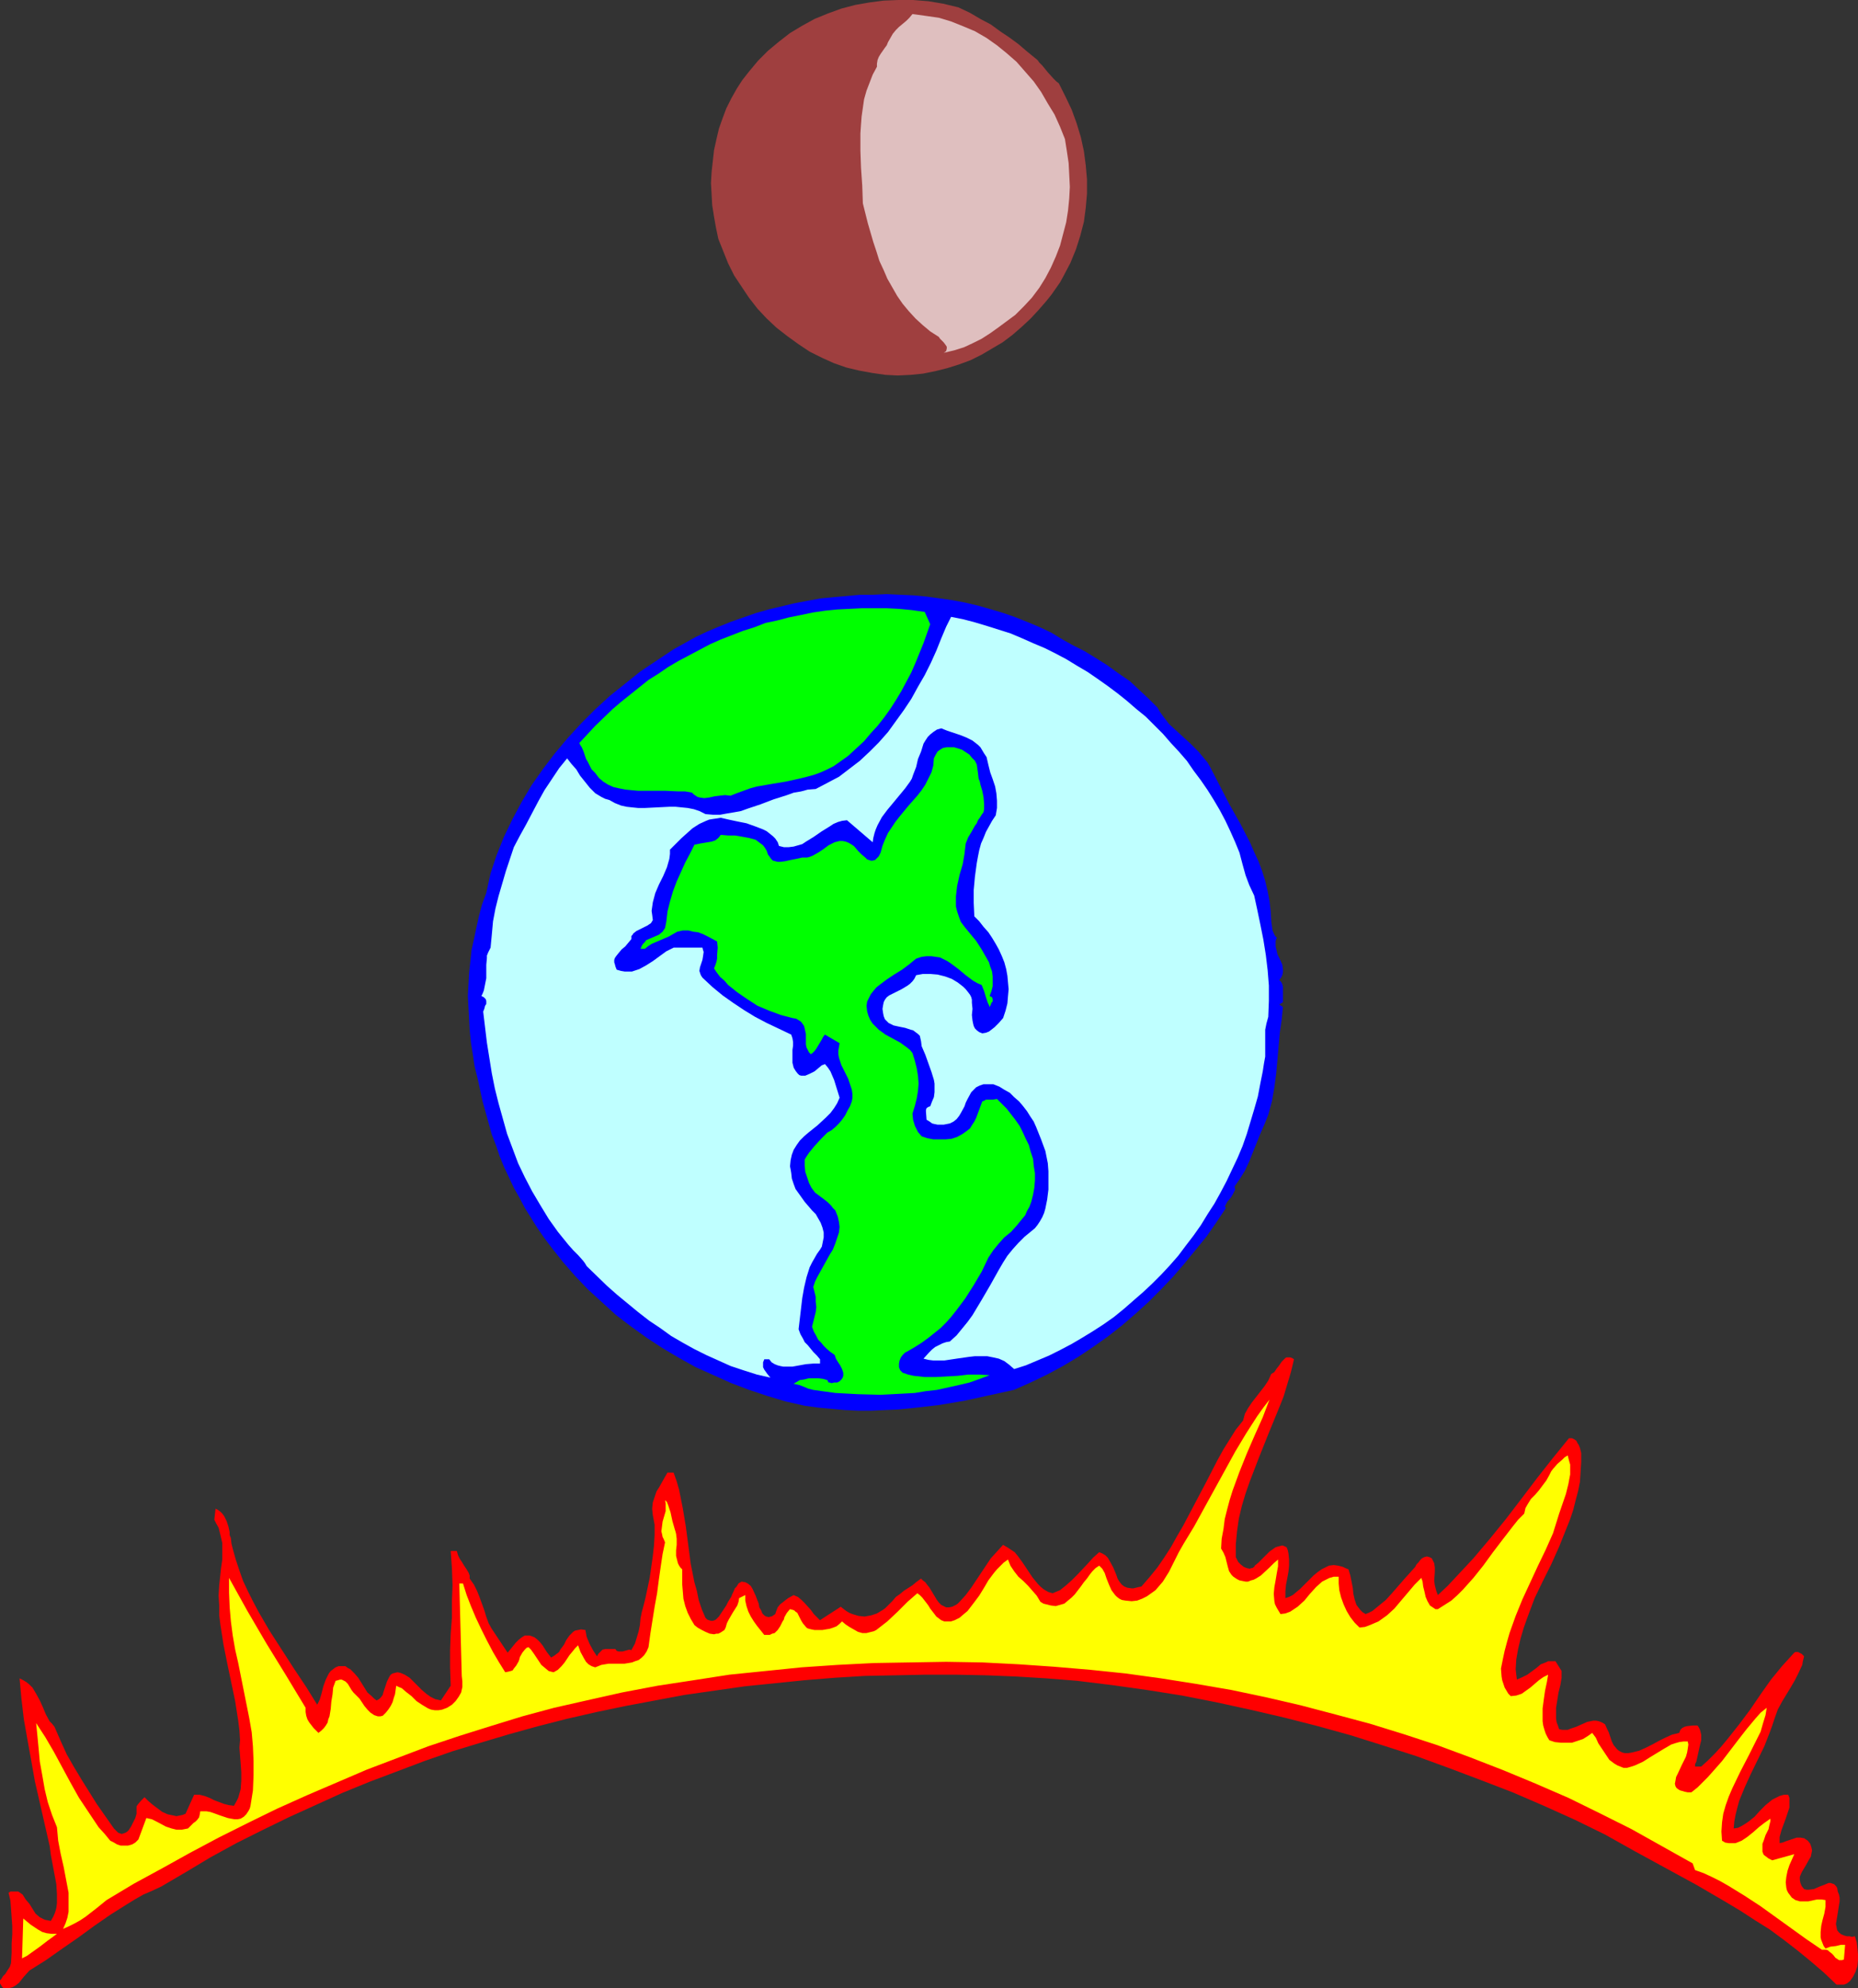
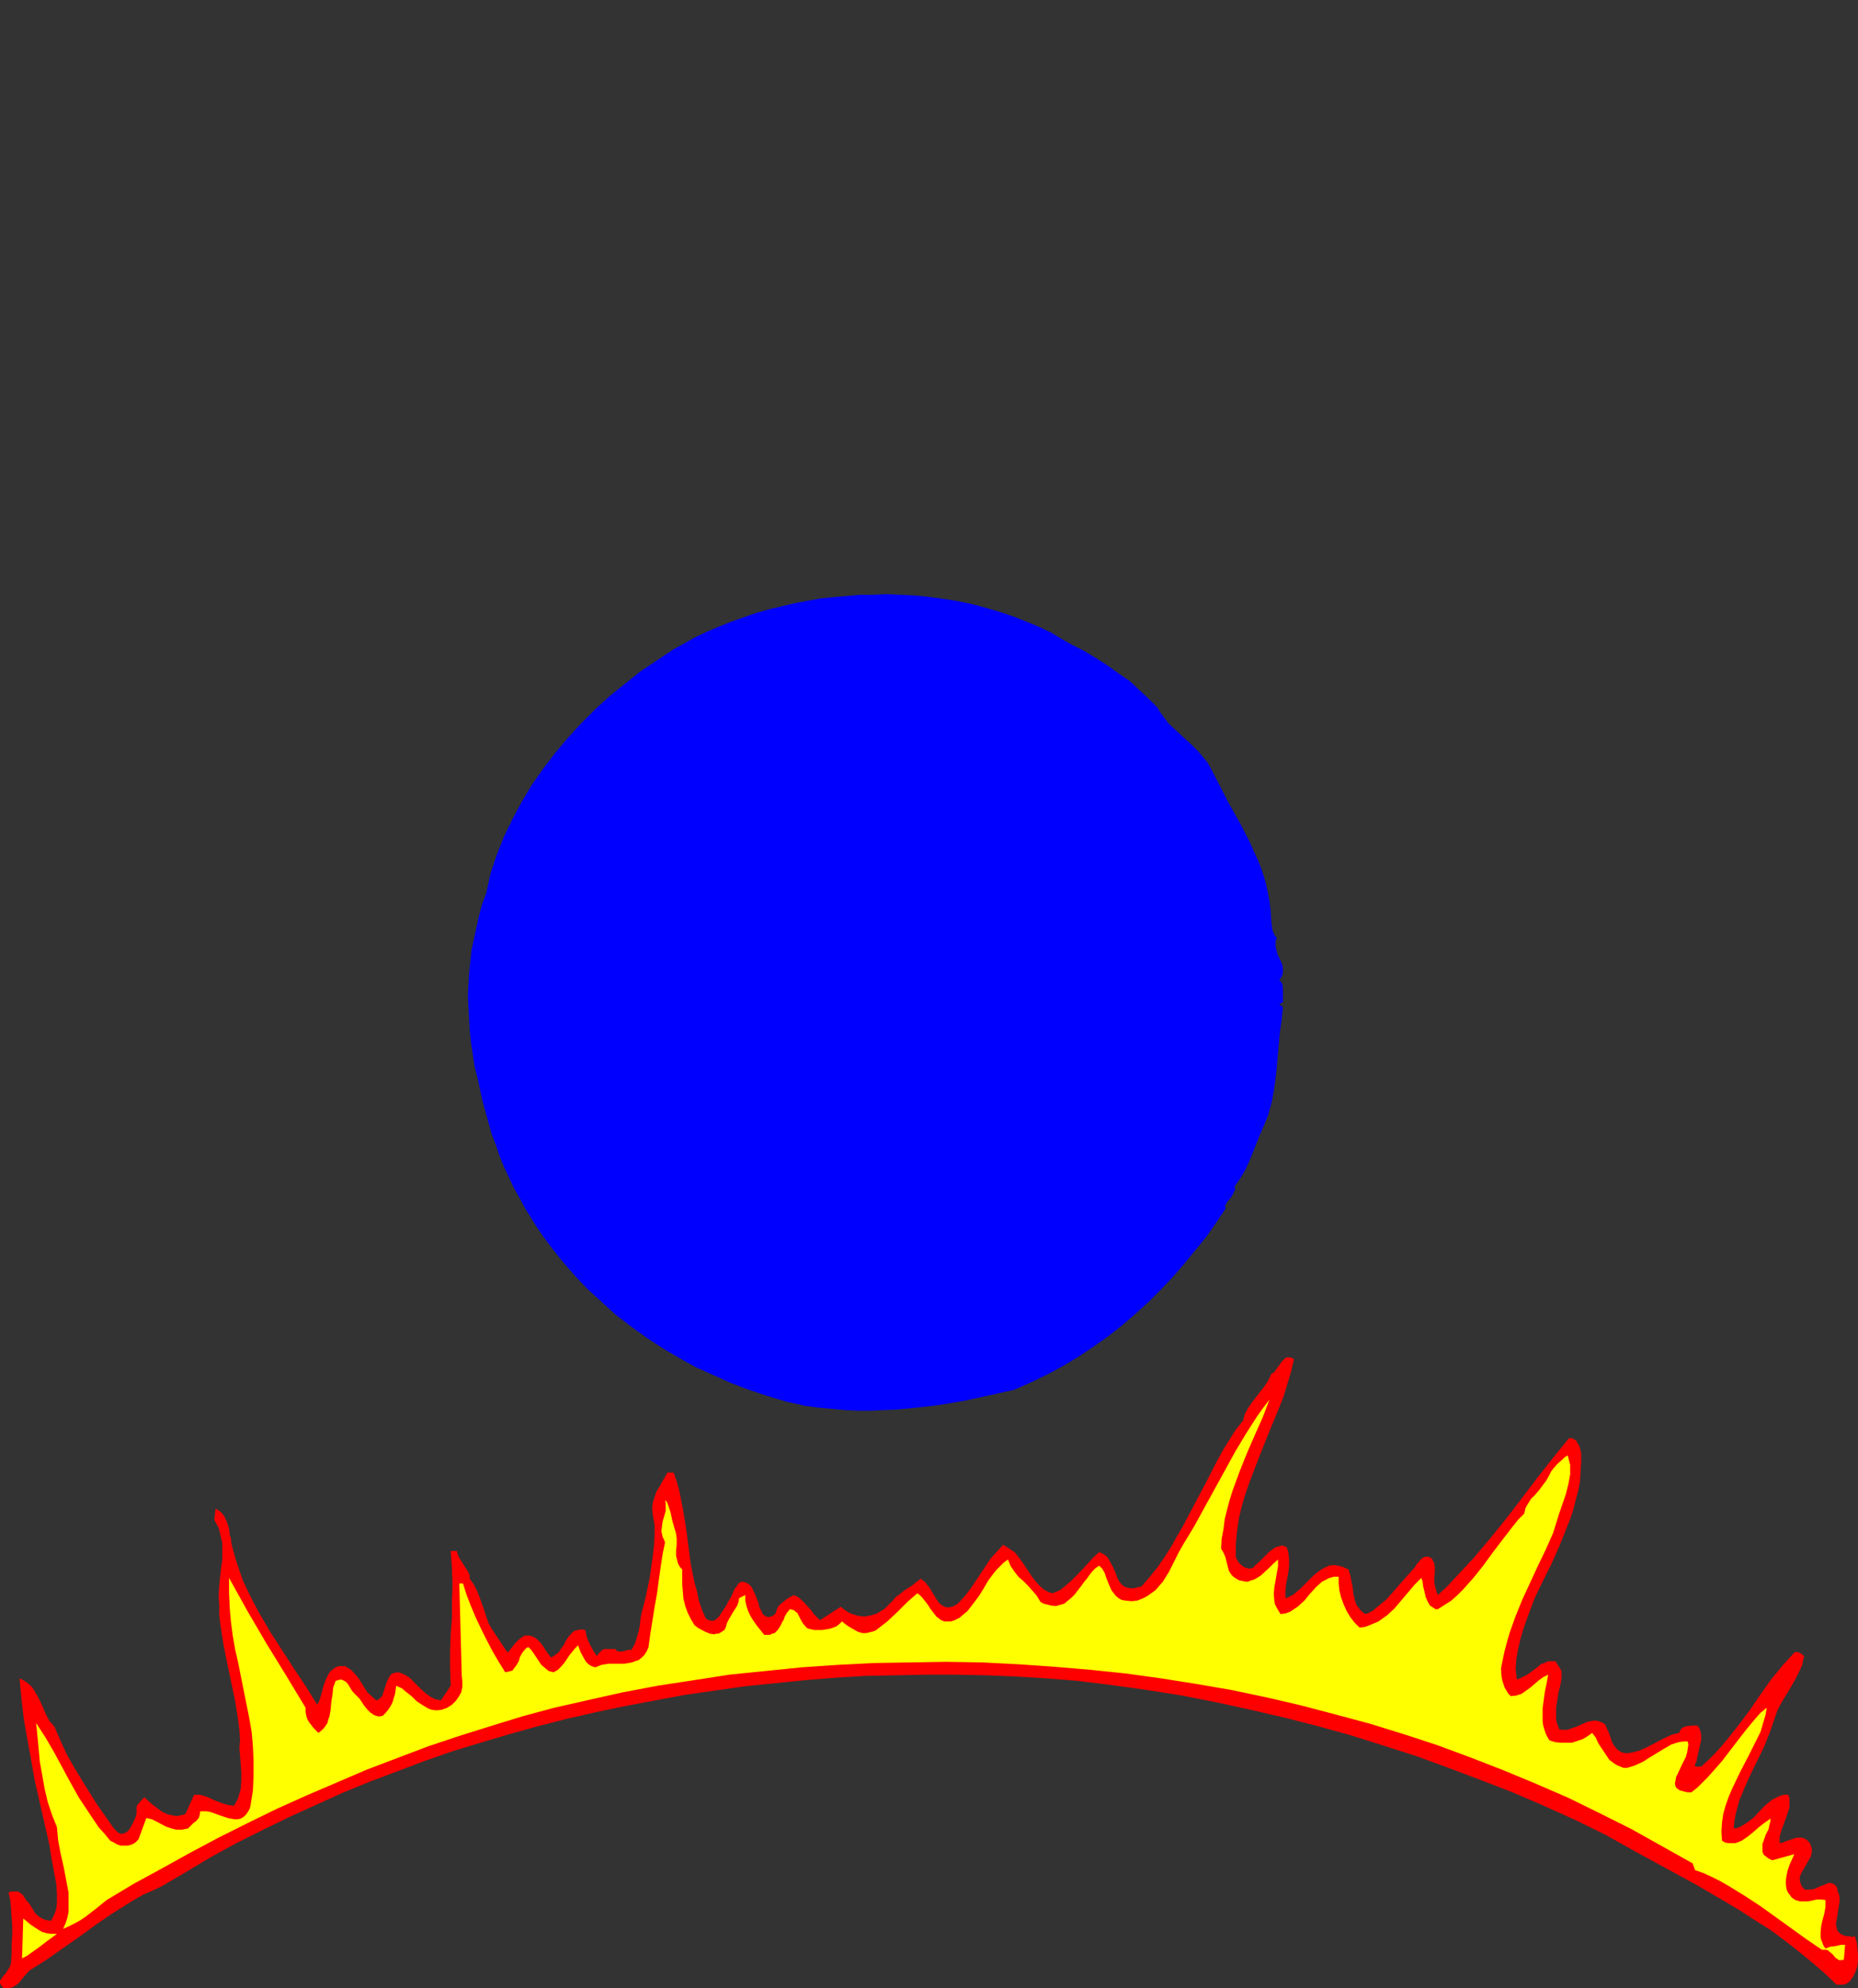
<svg xmlns="http://www.w3.org/2000/svg" xmlns:ns1="http://sodipodi.sourceforge.net/DTD/sodipodi-0.dtd" xmlns:ns2="http://www.inkscape.org/namespaces/inkscape" version="1.0" width="129.724mm" height="138.776mm" id="svg9" ns1:docname="Earth, Sun &amp; Moon 1.wmf">
  <rect width="100%" height="100%" fill="#333333" stroke="none" />
  <ns1:namedview id="namedview9" pagecolor="#ffffff" bordercolor="#000000" borderopacity="0.25" ns2:showpageshadow="2" ns2:pageopacity="0.0" ns2:pagecheckerboard="0" ns2:deskcolor="#d1d1d1" ns2:document-units="mm" />
  <defs id="defs1">
    <pattern id="WMFhbasepattern" patternUnits="userSpaceOnUse" width="6" height="6" x="0" y="0" />
  </defs>
-   <path style="fill:#9f3f3f;fill-opacity:1;fill-rule:evenodd;stroke:none" d="m 273.588,15.674 0.323,0.323 0.323,0.485 0.808,0.808 1.454,1.777 1.454,1.616 0.808,0.808 0.646,0.485 1.778,3.555 1.616,3.393 1.293,3.555 1.131,3.716 0.808,3.716 0.485,3.716 0.323,3.716 v 3.716 l -0.323,3.716 -0.485,3.716 -0.97,3.716 -1.131,3.555 -1.454,3.555 -1.778,3.393 -0.97,1.777 -1.131,1.616 -1.131,1.616 -1.293,1.616 -2.101,2.424 -2.101,2.262 -2.424,2.262 -2.424,2.101 -2.586,1.939 -2.747,1.616 -2.747,1.616 -2.909,1.454 -3.07,1.131 -3.07,0.97 -3.232,0.808 -3.232,0.646 -3.232,0.323 -3.394,0.162 -3.232,-0.162 -3.394,-0.485 -3.555,-0.646 -3.394,-0.808 -3.232,-1.131 -3.232,-1.454 -3.232,-1.616 -2.909,-1.939 -2.909,-2.101 -2.909,-2.262 -2.586,-2.424 -2.424,-2.585 -2.262,-2.909 -1.939,-2.909 -1.939,-2.909 -1.616,-3.232 -1.293,-3.232 -1.293,-3.232 -0.646,-3.07 -0.485,-2.747 -0.485,-3.07 -0.162,-2.909 -0.162,-2.909 0.162,-2.909 0.323,-2.909 0.323,-2.909 0.646,-2.909 0.646,-2.747 0.97,-2.747 0.97,-2.585 1.293,-2.585 1.454,-2.585 1.454,-2.262 1.778,-2.262 2.424,-2.909 2.586,-2.585 2.909,-2.424 2.909,-2.262 3.232,-1.939 3.232,-1.777 3.555,-1.454 3.555,-1.293 3.717,-0.97 3.717,-0.646 3.717,-0.485 L 237.067,0 h 3.878 l 4.04,0.323 3.878,0.646 4.04,0.97 3.07,1.454 2.747,1.616 2.747,1.454 2.424,1.777 2.424,1.616 2.424,1.777 2.262,1.939 z" id="path1" />
-   <path style="fill:#dfbfbf;fill-opacity:1;fill-rule:evenodd;stroke:none" d="m 281.022,36.68 0.485,3.07 0.485,3.232 0.162,3.07 0.162,3.232 -0.162,3.07 -0.323,3.232 -0.485,3.07 -0.808,3.07 -0.808,3.07 -1.131,2.909 -1.293,2.909 -1.454,2.747 -1.616,2.585 -1.939,2.585 -2.101,2.262 -2.262,2.262 -4.363,3.232 -2.262,1.616 -2.262,1.454 -2.262,1.131 -2.424,1.131 -2.586,0.808 -2.747,0.646 0.485,-0.323 0.162,-0.162 0.162,-0.646 v -0.485 l -0.323,-0.485 -0.485,-0.646 -0.485,-0.485 -0.485,-0.485 -0.323,-0.485 -2.262,-1.454 -1.939,-1.616 -1.939,-1.777 -1.778,-1.939 -1.616,-1.939 -1.454,-2.101 -1.293,-2.262 -1.293,-2.262 -0.97,-2.262 -1.131,-2.424 -0.808,-2.585 -0.808,-2.424 -1.454,-5.009 -1.293,-5.171 -0.162,-4.686 -0.323,-4.686 -0.162,-4.524 v -4.524 l 0.162,-2.424 0.162,-2.101 0.323,-2.262 0.323,-2.262 0.646,-2.262 0.808,-2.101 0.808,-2.101 1.131,-2.101 v -0.808 l 0.162,-0.97 0.323,-0.808 0.485,-0.808 1.131,-1.616 0.485,-0.646 0.323,-0.808 0.646,-1.131 0.646,-1.131 0.808,-0.97 0.808,-0.808 0.97,-0.808 0.97,-0.808 0.808,-0.808 0.808,-0.97 3.555,0.485 3.394,0.485 3.232,0.97 3.232,1.293 3.07,1.293 3.07,1.777 2.747,1.939 2.586,2.101 2.586,2.262 2.262,2.585 2.262,2.585 1.939,2.747 1.778,3.07 1.778,2.909 1.454,3.232 z" id="path2" />
  <path style="fill:#0000ff;fill-opacity:1;fill-rule:evenodd;stroke:none" d="m 305.424,186.632 0.646,1.131 0.808,1.131 1.616,2.101 1.939,1.777 3.878,3.555 1.939,1.939 1.616,1.939 0.808,0.97 0.646,1.131 2.586,5.009 2.586,5.009 2.747,4.848 2.586,5.009 1.131,2.585 1.131,2.424 0.97,2.585 0.808,2.585 0.646,2.747 0.485,2.585 0.323,2.747 0.162,2.747 0.162,1.131 0.162,1.131 0.485,1.131 0.323,0.485 0.323,0.323 -0.323,0.808 v 0.808 0.646 l 0.162,0.646 0.323,1.454 0.646,1.293 0.646,1.454 0.162,1.293 v 0.646 l -0.162,0.808 -0.323,0.646 -0.485,0.646 0.485,0.485 0.323,0.646 0.162,0.646 v 1.616 0.808 0.808 0.808 l -0.97,0.646 0.97,0.646 -0.323,3.232 -0.485,3.393 -0.323,3.555 -0.323,3.716 -0.323,3.555 -0.485,3.716 -0.646,3.716 -0.97,3.555 -0.97,2.424 -1.131,2.585 -0.97,2.424 -0.97,2.424 -0.97,2.424 -1.131,2.424 -1.293,2.101 -1.454,2.101 0.162,0.808 -0.323,0.646 -0.323,0.646 -0.485,0.808 -0.97,1.131 -0.323,0.646 -0.323,0.646 0.323,0.323 -2.586,3.878 -2.586,3.716 -2.909,3.555 -2.909,3.555 -3.07,3.555 -3.232,3.393 -3.232,3.232 -3.394,3.07 -3.555,3.07 -3.717,2.909 -3.878,2.747 -3.878,2.585 -4.04,2.424 -4.202,2.262 -4.363,2.101 -4.363,1.939 -6.626,1.454 -6.626,1.454 -6.787,1.131 -7.11,0.808 -3.394,0.323 -3.555,0.162 -3.555,0.162 h -3.555 l -3.394,-0.162 -3.555,-0.323 -3.555,-0.323 -3.555,-0.485 -5.01,-1.131 -4.848,-1.454 -4.848,-1.616 -4.686,-1.777 -4.686,-2.101 -4.686,-2.101 -4.363,-2.424 -4.363,-2.585 -4.202,-2.747 -4.04,-2.909 -4.04,-3.07 -3.717,-3.393 -3.717,-3.393 -3.394,-3.555 -3.232,-3.716 -3.07,-3.878 -1.939,-2.585 -1.778,-2.585 -1.616,-2.585 -1.616,-2.585 -1.454,-2.747 -1.454,-2.585 -1.293,-2.747 -1.293,-2.747 -1.131,-2.747 -0.97,-2.909 -1.131,-2.909 -0.808,-2.909 -1.616,-5.817 -1.293,-5.979 -0.808,-3.232 -0.485,-3.232 -0.485,-3.07 -0.323,-3.232 -0.162,-3.07 -0.162,-2.909 -0.162,-3.07 0.162,-3.07 0.162,-2.909 0.323,-3.07 0.323,-3.07 0.646,-2.909 0.646,-3.07 0.646,-2.909 0.808,-3.07 1.131,-3.07 1.131,-5.171 1.616,-4.848 1.939,-4.848 2.262,-4.686 2.424,-4.524 2.586,-4.363 3.07,-4.363 3.07,-4.04 3.394,-4.04 3.555,-3.878 3.717,-3.716 3.878,-3.555 4.04,-3.232 4.04,-3.232 4.363,-2.909 4.363,-2.909 2.909,-1.616 2.909,-1.616 3.07,-1.454 3.07,-1.293 3.232,-1.293 3.232,-1.131 3.232,-1.131 3.394,-0.97 3.394,-0.808 3.394,-0.808 3.394,-0.646 3.555,-0.646 3.394,-0.323 3.555,-0.323 3.555,-0.323 h 3.394 l 3.555,-0.162 3.555,0.162 3.555,0.162 3.394,0.323 3.555,0.485 3.394,0.485 3.394,0.646 3.394,0.808 3.394,0.97 3.232,0.97 3.232,1.131 3.232,1.293 3.07,1.293 3.07,1.454 2.909,1.777 2.909,1.616 2.909,1.454 2.909,1.777 3.07,1.939 2.909,2.101 3.07,2.101 2.586,2.424 2.424,2.262 1.131,1.131 z" id="path3" />
-   <path style="fill:#00ff00;fill-opacity:1;fill-rule:evenodd;stroke:none" d="m 245.47,164.656 -1.778,5.009 -2.101,5.171 -1.131,2.585 -2.586,4.848 -1.454,2.424 -1.454,2.262 -1.616,2.262 -1.778,2.262 -1.778,1.939 -1.778,2.101 -2.101,1.939 -2.101,1.939 -2.262,1.616 -1.616,1.131 -1.616,0.808 -1.778,0.808 -1.778,0.646 -1.778,0.485 -1.939,0.485 -3.717,0.808 -3.878,0.646 -3.717,0.646 -1.778,0.485 -1.778,0.646 -1.778,0.646 -1.616,0.646 -1.454,-0.162 -1.454,0.162 -1.293,0.162 -1.454,0.323 -1.293,0.162 -1.131,-0.162 -0.646,-0.162 -0.485,-0.323 -0.485,-0.323 -0.485,-0.485 -1.778,-0.323 h -1.778 l -3.555,-0.162 h -3.717 -3.394 l -1.778,-0.162 -1.616,-0.162 -1.616,-0.323 -1.454,-0.323 -1.454,-0.646 -1.293,-0.808 -1.131,-0.97 -0.97,-1.293 -0.97,-0.97 -0.485,-0.97 -0.485,-0.97 -0.485,-0.808 -0.646,-1.939 -0.485,-1.131 -0.323,-0.485 -0.323,-0.646 2.101,-2.262 2.101,-2.262 4.525,-4.363 2.262,-1.939 2.424,-1.939 2.424,-1.939 2.424,-1.939 2.586,-1.616 2.586,-1.777 2.747,-1.616 2.747,-1.454 2.747,-1.454 2.747,-1.454 2.909,-1.293 2.909,-1.131 2.909,-1.131 3.07,-0.97 2.909,-1.131 3.07,-0.646 3.07,-0.808 3.232,-0.646 3.07,-0.646 3.232,-0.485 3.232,-0.323 3.232,-0.162 3.232,-0.162 h 3.232 3.394 l 3.232,0.162 3.394,0.323 3.394,0.485 z" id="path4" />
-   <path style="fill:#bfffff;fill-opacity:1;fill-rule:evenodd;stroke:none" d="m 327.078,224.928 0.808,3.07 0.808,2.909 0.97,2.585 1.293,2.747 0.808,3.716 0.808,3.878 0.808,4.04 0.646,4.04 0.485,4.04 0.323,4.04 v 4.04 l -0.162,4.201 -0.485,1.777 -0.323,1.616 v 1.777 5.332 l -0.323,1.777 -0.323,2.101 -0.646,3.232 -0.646,3.393 -0.97,3.393 -0.97,3.232 -0.97,3.232 -1.131,3.232 -1.293,3.07 -1.454,3.07 -1.454,3.07 -1.616,3.07 -1.616,2.909 -1.778,2.747 -1.778,2.909 -1.939,2.747 -2.101,2.747 -1.939,2.585 -2.262,2.585 -2.262,2.424 -2.424,2.424 -2.424,2.262 -2.424,2.101 -2.586,2.262 -2.586,2.101 -2.747,1.939 -2.747,1.777 -2.909,1.777 -2.747,1.616 -3.07,1.616 -2.909,1.454 -3.07,1.293 -3.07,1.293 -3.07,0.97 -1.293,-1.131 -1.293,-0.97 -1.454,-0.646 -1.454,-0.323 -1.616,-0.323 h -1.454 -1.778 l -1.454,0.162 -3.394,0.485 -3.232,0.485 h -1.454 -1.454 l -1.293,-0.162 -1.293,-0.323 1.454,-1.616 0.808,-0.808 0.808,-0.646 0.97,-0.485 0.97,-0.485 0.97,-0.323 0.97,-0.162 1.778,-1.616 1.454,-1.777 1.454,-1.777 1.293,-1.777 2.424,-4.04 2.262,-3.878 2.262,-4.04 1.131,-1.939 1.131,-1.777 1.454,-1.777 1.454,-1.616 1.616,-1.616 1.778,-1.454 0.97,-0.808 0.646,-0.808 0.646,-0.97 0.646,-1.131 0.485,-1.131 0.323,-1.131 0.485,-2.424 0.323,-2.585 v -2.424 -2.424 l -0.162,-2.101 -0.646,-3.232 -1.131,-3.07 -1.293,-3.232 -0.646,-1.454 -0.97,-1.454 -0.808,-1.293 -1.131,-1.454 -0.97,-1.131 -1.293,-1.131 -1.131,-1.131 -1.454,-0.808 -1.293,-0.808 -1.616,-0.646 h -1.454 -1.131 l -0.97,0.323 -0.97,0.485 -0.646,0.646 -0.646,0.646 -0.97,1.777 -0.485,0.97 -0.323,0.97 -0.97,1.777 -0.485,0.808 -0.646,0.808 -0.808,0.646 -0.97,0.485 -1.616,0.323 h -0.808 -0.808 l -0.808,-0.162 -0.646,-0.162 -0.646,-0.485 -0.808,-0.485 -0.162,-2.101 v -0.485 l 0.162,-0.485 0.485,-0.323 0.485,-0.162 0.485,-1.293 0.485,-1.131 0.162,-1.293 v -1.131 -1.131 l -0.162,-0.97 -0.646,-2.101 -0.808,-2.262 -0.808,-2.262 -0.97,-2.262 -0.162,-1.293 -0.323,-1.454 -0.485,-0.485 -0.646,-0.485 -0.646,-0.485 -0.646,-0.162 -1.454,-0.485 -0.808,-0.162 -0.808,-0.162 -1.454,-0.323 -0.646,-0.323 -0.646,-0.323 -0.485,-0.485 -0.485,-0.485 -0.323,-0.808 -0.162,-0.808 -0.162,-1.131 0.162,-0.97 0.162,-0.808 0.323,-0.646 0.485,-0.646 0.646,-0.485 1.616,-0.808 1.616,-0.808 1.616,-0.97 0.646,-0.485 0.646,-0.646 0.485,-0.646 0.485,-0.97 1.778,-0.323 h 1.939 l 1.939,0.162 1.939,0.485 1.778,0.646 1.616,0.97 1.454,1.131 0.646,0.646 0.646,0.808 0.485,0.646 0.323,0.646 0.162,0.646 v 0.808 l 0.162,1.616 -0.162,1.616 0.162,1.454 0.162,0.808 0.162,0.646 0.323,0.646 0.485,0.485 0.646,0.485 0.808,0.323 0.97,-0.162 0.808,-0.323 1.454,-1.131 1.131,-1.131 1.131,-1.293 0.646,-1.939 0.485,-1.939 0.162,-1.939 0.162,-1.777 -0.162,-1.777 -0.162,-1.777 -0.323,-1.777 -0.485,-1.777 -0.646,-1.616 -0.808,-1.777 -0.808,-1.454 -0.97,-1.616 -0.97,-1.454 -1.293,-1.454 -1.131,-1.454 -1.293,-1.293 -0.162,-3.555 v -3.393 l 0.323,-3.555 0.485,-3.555 0.323,-1.777 0.323,-1.616 0.485,-1.777 0.646,-1.454 0.646,-1.616 0.808,-1.454 0.808,-1.454 0.97,-1.454 0.323,-1.939 v -1.939 l -0.162,-1.939 -0.323,-1.777 -0.646,-1.939 -0.646,-1.777 -0.485,-1.939 -0.485,-2.101 -0.646,-0.97 -0.485,-0.808 -0.485,-0.808 -0.646,-0.646 -1.454,-1.131 -1.616,-0.808 -1.616,-0.646 -3.394,-1.131 -1.616,-0.646 -1.131,0.323 -0.97,0.646 -0.808,0.646 -0.646,0.646 -0.646,0.97 -0.485,0.808 -0.646,2.101 -0.808,1.939 -0.485,2.101 -0.808,2.101 -0.323,0.97 -0.485,0.808 -1.293,1.777 -3.07,3.716 -1.616,1.939 -1.454,1.939 -1.131,2.101 -0.485,1.131 -0.323,0.97 -0.323,1.293 -0.162,1.131 -6.787,-5.817 -1.293,0.162 -1.131,0.323 -1.131,0.485 -0.97,0.646 -2.101,1.293 -2.101,1.454 -2.101,1.293 -0.97,0.646 -1.131,0.323 -1.131,0.323 -1.293,0.162 h -1.293 l -1.293,-0.323 -0.323,-0.97 -0.646,-0.97 -0.646,-0.646 -0.808,-0.646 -0.808,-0.646 -0.97,-0.485 -2.101,-0.808 -2.262,-0.808 -2.424,-0.485 -2.262,-0.485 -2.101,-0.485 -0.97,0.162 -1.131,0.162 -0.97,0.162 -0.808,0.323 -1.778,0.808 -1.778,1.131 -1.454,1.293 -1.616,1.454 -2.909,2.909 v 1.131 l -0.162,1.293 -0.323,1.131 -0.323,1.131 -0.97,2.262 -1.131,2.262 -0.97,2.262 -0.646,2.424 -0.162,1.131 -0.162,1.131 0.162,1.131 0.162,1.293 -0.485,0.808 -0.97,0.646 -0.97,0.485 -0.97,0.485 -0.97,0.485 -0.808,0.646 -0.162,0.323 -0.323,0.323 v 0.323 0.485 l -0.808,0.97 -0.808,0.97 -0.97,0.808 -0.808,0.97 -0.646,0.808 -0.323,0.485 -0.162,0.485 v 0.646 l 0.162,0.485 0.162,0.646 0.323,0.808 1.131,0.323 0.97,0.162 h 0.97 0.97 l 0.97,-0.323 0.97,-0.323 1.778,-0.97 1.778,-1.131 1.778,-1.293 1.778,-1.293 1.939,-0.97 h 7.595 l 0.162,0.646 0.162,0.485 -0.162,1.131 -0.162,0.97 -0.646,1.939 -0.162,0.97 0.323,0.97 0.162,0.323 0.323,0.485 2.586,2.424 2.747,2.262 2.747,1.939 2.909,1.939 2.909,1.777 3.07,1.616 3.07,1.454 3.394,1.616 0.323,0.97 0.162,0.97 v 0.97 l -0.162,1.131 v 2.262 1.131 l 0.323,1.293 0.485,0.808 0.485,0.646 0.485,0.485 0.485,0.162 h 0.485 0.646 l 1.131,-0.485 1.293,-0.646 0.97,-0.808 0.97,-0.808 0.485,-0.162 0.323,-0.162 0.808,0.97 0.646,0.97 0.485,1.131 0.485,1.131 1.454,4.686 -0.646,1.454 -0.808,1.293 -0.97,1.293 -1.131,1.131 -2.262,2.101 -2.424,1.939 -1.131,0.97 -1.131,1.131 -0.808,1.131 -0.808,1.293 -0.485,1.293 -0.323,1.454 -0.162,1.616 0.162,0.808 0.162,0.97 0.162,1.454 0.485,1.454 0.485,1.293 0.808,1.131 1.616,2.262 1.939,2.262 0.97,0.97 0.646,1.131 0.646,1.131 0.485,1.293 0.323,1.293 v 1.293 l -0.323,1.616 -0.162,0.808 -0.485,0.808 -0.808,1.131 -0.646,1.131 -0.646,1.131 -0.646,1.293 -0.808,2.585 -0.646,2.747 -0.485,2.747 -0.323,2.747 -0.323,2.747 -0.323,2.747 0.485,1.293 0.646,1.131 0.485,0.97 0.808,0.808 1.454,1.777 0.97,0.97 0.808,0.97 v 1.131 h -1.778 l -1.939,0.162 -3.555,0.646 h -1.616 -0.808 l -0.808,-0.162 -0.646,-0.162 -0.808,-0.323 -0.808,-0.485 -0.646,-0.808 h -1.293 l -0.323,0.808 v 0.646 0.646 l 0.323,0.646 0.808,1.131 0.808,0.97 -3.555,-0.808 -3.555,-1.131 -3.394,-1.131 -3.232,-1.454 -3.232,-1.454 -3.232,-1.616 -2.909,-1.616 -3.07,-1.777 -2.909,-2.101 -2.909,-1.939 -2.909,-2.262 -2.747,-2.262 -2.747,-2.262 -2.747,-2.424 -5.333,-5.171 -0.485,-0.808 -0.485,-0.646 -1.293,-1.454 -0.646,-0.646 -0.646,-0.646 -1.293,-1.454 -2.747,-3.393 -2.424,-3.393 -2.262,-3.716 -2.101,-3.555 -1.939,-3.716 -1.778,-3.716 -1.454,-3.878 -1.454,-3.878 -1.131,-4.04 -1.131,-4.04 -0.97,-3.878 -0.808,-4.04 -0.646,-4.04 -0.646,-4.04 -0.485,-4.04 -0.485,-4.04 v -0.162 l 0.162,-0.323 0.162,-0.485 0.162,-0.646 0.323,-0.485 v -0.808 l -0.162,-0.485 -0.485,-0.485 -0.323,-0.162 -0.323,-0.162 0.323,-0.646 0.323,-0.808 0.323,-1.616 0.323,-1.616 v -3.555 l 0.162,-1.777 v -0.646 l 0.323,-0.808 0.323,-0.646 0.323,-0.646 0.323,-3.393 0.323,-3.555 0.646,-3.393 0.808,-3.232 1.939,-6.625 2.101,-6.302 1.616,-3.07 1.616,-2.909 3.232,-6.14 1.616,-2.909 1.939,-2.909 1.939,-2.909 2.101,-2.585 1.131,1.454 1.293,1.454 0.97,1.616 1.293,1.616 1.293,1.616 1.454,1.454 0.808,0.485 0.808,0.485 0.97,0.485 1.131,0.323 1.454,0.808 1.616,0.646 1.454,0.323 1.454,0.162 1.616,0.162 h 1.778 l 3.232,-0.162 3.232,-0.162 h 1.616 l 1.616,0.162 1.616,0.162 1.616,0.323 1.454,0.485 1.616,0.808 1.939,0.162 h 1.939 l 1.778,-0.323 1.939,-0.323 1.778,-0.323 1.778,-0.646 3.394,-1.131 3.394,-1.293 3.555,-1.131 1.778,-0.646 1.939,-0.323 1.778,-0.485 2.101,-0.162 3.07,-1.616 3.07,-1.616 2.747,-2.101 2.747,-2.101 2.586,-2.424 2.424,-2.424 2.424,-2.747 2.101,-2.909 2.101,-2.909 1.939,-2.909 1.778,-3.232 1.778,-3.07 1.616,-3.232 1.454,-3.232 1.293,-3.232 1.293,-3.07 1.293,-2.585 3.232,0.646 3.07,0.808 3.232,0.97 3.07,0.97 3.07,0.97 3.07,1.293 2.909,1.293 3.07,1.293 2.909,1.454 2.747,1.454 2.909,1.777 2.747,1.616 2.586,1.777 2.747,1.939 2.586,1.939 2.424,1.939 2.424,2.101 2.586,2.101 2.262,2.262 2.262,2.262 2.101,2.424 2.101,2.262 2.101,2.424 1.778,2.585 1.939,2.585 1.778,2.585 1.616,2.585 1.616,2.747 1.454,2.747 1.293,2.747 1.293,2.909 z" id="path5" />
-   <path style="fill:#00ff00;fill-opacity:1;fill-rule:evenodd;stroke:none" d="m 258.075,203.922 0.162,1.454 0.323,0.808 0.162,0.808 0.485,1.616 0.323,1.616 0.162,1.777 v 0.646 0.808 l -0.162,0.808 -0.485,0.646 -0.485,0.808 -0.485,0.646 -0.323,0.808 -0.485,0.646 -0.808,1.454 -0.97,1.616 -0.323,0.808 -0.323,0.808 -0.162,1.293 -0.162,1.454 -0.485,2.747 -0.808,2.747 -0.646,2.909 -0.323,2.747 v 1.293 1.454 l 0.323,1.293 0.485,1.454 0.485,1.293 0.97,1.293 1.454,1.777 1.616,1.939 1.454,2.262 1.293,2.262 0.646,1.131 0.323,1.131 0.485,1.293 0.162,1.293 v 1.293 1.293 l -0.323,1.293 -0.485,1.293 0.646,0.323 0.162,0.485 v 0.323 0.323 l -0.323,0.323 -0.162,0.485 -0.162,0.323 -0.162,0.323 -0.162,-0.485 -0.323,-0.646 -0.485,-1.454 -0.485,-1.616 -0.646,-1.616 -1.131,-0.485 -1.131,-0.646 -1.939,-1.454 -1.939,-1.616 -1.939,-1.454 -0.97,-0.646 -0.97,-0.485 -0.97,-0.485 -1.131,-0.162 -1.131,-0.162 h -1.293 l -1.293,0.162 -1.454,0.485 -0.808,0.646 -0.97,0.808 -1.939,1.454 -2.101,1.293 -1.939,1.293 -1.939,1.454 -0.808,0.646 -0.808,0.97 -0.646,0.808 -0.485,0.97 -0.485,0.97 -0.162,1.131 0.162,1.454 0.323,1.131 0.485,1.131 0.646,0.97 0.808,0.808 0.808,0.808 1.778,1.293 2.101,1.131 1.778,0.97 1.778,1.293 0.808,0.646 0.646,0.808 0.646,2.101 0.485,1.939 0.323,1.939 0.162,2.101 -0.162,1.939 -0.323,1.939 -0.485,1.939 -0.646,2.101 0.162,1.616 0.485,1.616 0.808,1.616 0.97,1.131 1.454,0.485 1.616,0.323 h 1.778 1.454 l 1.616,-0.162 1.454,-0.485 1.454,-0.808 1.131,-0.808 0.808,-0.646 0.485,-0.808 0.646,-0.97 0.485,-0.97 1.616,-4.363 0.485,-0.162 0.485,-0.323 h 0.97 0.97 l 0.97,-0.162 1.293,1.293 1.293,1.293 1.131,1.454 1.131,1.454 1.131,1.616 0.808,1.616 0.808,1.777 0.808,1.616 0.485,1.777 0.646,1.939 0.162,1.777 0.323,1.939 v 1.939 l -0.162,1.939 -0.323,1.777 -0.485,1.939 -0.485,1.293 -0.646,1.131 -0.485,1.131 -0.808,0.97 -1.454,1.777 -1.454,1.616 -1.778,1.454 -1.454,1.616 -1.454,1.777 -0.646,0.97 -0.646,0.97 -1.778,3.716 -2.101,3.555 -2.262,3.555 -2.424,3.232 -1.293,1.616 -1.293,1.454 -1.454,1.454 -1.616,1.293 -1.616,1.293 -1.778,1.293 -1.778,1.131 -1.939,1.131 -0.646,0.323 -0.646,0.646 -0.485,0.646 -0.323,0.808 -0.162,0.808 v 0.97 l 0.323,0.808 0.323,0.323 0.323,0.323 1.454,0.485 1.454,0.323 2.909,0.323 h 2.909 l 2.909,-0.162 2.909,-0.162 2.747,-0.323 h 2.909 l 2.747,0.162 -2.586,0.97 -2.747,0.97 -2.747,0.646 -2.909,0.646 -2.909,0.646 -2.909,0.323 -2.909,0.485 -2.909,0.162 -6.141,0.323 -5.979,-0.162 -5.979,-0.323 -5.818,-0.808 -1.293,-0.323 -1.131,-0.485 -1.293,-0.485 -1.454,-0.323 0.808,-0.485 0.808,-0.485 1.131,-0.162 1.293,-0.323 h 1.131 1.293 l 1.293,0.162 1.131,0.323 0.162,0.323 0.162,0.323 h 0.323 l 0.485,0.162 0.646,-0.162 h 0.808 l 0.646,-0.323 0.485,-0.485 0.323,-0.485 0.162,-0.485 v -0.323 -0.485 l -0.323,-0.97 -0.485,-0.97 -0.646,-0.97 -0.485,-0.808 -0.323,-0.97 -1.131,-0.808 -0.97,-0.808 -0.808,-0.808 -0.646,-0.808 -0.808,-0.808 -0.485,-0.97 -0.646,-1.131 -0.485,-1.293 0.323,-1.293 0.323,-1.293 0.323,-1.293 0.162,-1.293 -0.162,-1.454 v -1.293 l -0.323,-1.293 -0.323,-1.293 0.485,-1.454 0.646,-1.293 1.616,-2.909 1.616,-2.909 0.808,-1.293 0.646,-1.616 0.485,-1.454 0.485,-1.454 0.162,-1.454 -0.162,-1.293 -0.323,-1.454 -0.646,-1.616 -0.646,-0.646 -0.485,-0.646 -0.808,-0.808 -0.808,-0.646 -1.293,-0.97 -1.293,-0.97 -0.97,-1.293 -0.646,-1.293 -0.485,-1.454 -0.485,-1.454 -0.162,-1.616 v -1.616 l 0.485,-0.808 0.646,-0.97 1.454,-1.777 1.778,-1.939 1.616,-1.616 1.131,-0.646 0.97,-0.808 0.97,-0.97 0.808,-0.97 0.808,-1.131 0.646,-1.293 0.646,-1.131 0.485,-1.293 0.162,-0.97 v -0.97 l -0.162,-1.131 -0.323,-0.97 -0.646,-1.939 -1.778,-3.555 -0.646,-1.939 -0.162,-0.97 v -0.97 l 0.162,-0.97 0.162,-0.97 -3.878,-2.262 -0.485,0.646 -0.323,0.646 -0.97,1.616 -0.485,0.808 -0.485,0.646 -0.485,0.485 -0.485,0.323 -0.485,-0.485 -0.323,-0.646 -0.323,-0.646 -0.162,-0.808 v -1.454 -1.293 l -0.323,-1.454 -0.162,-0.646 -0.323,-0.485 -0.485,-0.646 -0.485,-0.323 -0.808,-0.485 -0.97,-0.162 -3.07,-0.808 -3.07,-1.131 -3.07,-1.293 -2.747,-1.777 -2.586,-1.777 -2.424,-1.939 -0.97,-1.131 -1.131,-0.97 -0.97,-1.293 -0.646,-0.97 0.323,-0.808 0.323,-0.97 0.162,-0.808 v -0.97 l 0.162,-1.939 -0.162,-1.616 -2.424,-1.293 -1.293,-0.646 -1.293,-0.485 -1.293,-0.162 -1.293,-0.323 h -1.454 l -1.454,0.323 -1.131,0.646 -1.131,0.646 -2.262,0.97 -2.262,0.97 -0.97,0.646 -0.808,0.646 h -1.131 l 0.323,-0.808 0.323,-0.485 0.485,-0.485 0.323,-0.485 1.131,-0.485 2.262,-0.97 0.97,-0.808 0.323,-0.485 0.323,-0.485 0.162,-0.808 0.162,-0.808 0.323,-2.747 0.646,-2.585 0.808,-2.747 0.97,-2.585 2.262,-5.009 1.293,-2.424 1.131,-2.262 0.808,-0.162 0.808,-0.162 1.939,-0.323 0.97,-0.162 0.97,-0.323 0.808,-0.646 0.646,-0.808 1.939,0.162 h 1.778 l 1.939,0.323 1.778,0.323 1.778,0.485 0.646,0.485 0.646,0.485 0.646,0.485 0.485,0.646 0.485,0.808 0.323,0.97 0.485,0.646 0.323,0.485 0.485,0.485 0.646,0.162 0.646,0.162 h 0.646 l 1.293,-0.162 1.454,-0.323 1.616,-0.323 1.454,-0.323 h 0.646 0.646 l 0.646,-0.162 0.808,-0.323 1.454,-0.808 1.454,-0.97 1.293,-0.97 1.616,-0.808 0.646,-0.162 0.646,-0.162 h 0.808 l 0.808,0.162 0.808,0.323 0.808,0.485 0.485,0.323 0.323,0.323 0.808,0.97 0.485,0.485 0.485,0.485 0.97,0.808 0.485,0.485 0.485,0.162 0.485,0.162 h 0.485 l 0.646,-0.162 0.485,-0.485 0.485,-0.485 0.485,-0.97 0.485,-1.777 0.646,-1.616 0.808,-1.777 0.97,-1.454 0.97,-1.454 1.131,-1.454 2.262,-2.747 2.424,-2.747 1.131,-1.454 0.97,-1.454 0.808,-1.616 0.808,-1.616 0.485,-1.777 0.162,-1.939 0.485,-0.97 0.485,-0.808 0.646,-0.485 0.808,-0.485 0.97,-0.162 h 0.97 0.97 l 1.131,0.323 0.97,0.323 0.97,0.646 0.97,0.646 0.646,0.808 0.808,0.808 0.485,0.97 0.162,1.131 z" id="path6" />
  <path style="fill:#ff0000;fill-opacity:1;fill-rule:evenodd;stroke:none" d="m 341.46,358.56 -0.808,3.393 -0.97,3.232 -0.97,3.232 -1.293,3.232 -2.586,6.302 -2.586,6.463 -2.424,6.302 -1.131,3.232 -0.97,3.232 -0.808,3.393 -0.485,3.393 -0.323,3.393 v 3.393 l 0.323,0.646 0.323,0.646 0.646,0.646 0.808,0.646 0.808,0.323 0.808,0.162 0.323,-0.162 h 0.323 l 0.485,-0.323 0.162,-0.323 0.97,-0.808 0.97,-0.97 1.939,-1.939 1.131,-0.808 0.485,-0.323 0.485,-0.162 0.646,-0.162 0.646,-0.162 0.485,0.162 0.646,0.323 0.323,0.808 0.162,0.808 0.162,1.616 v 1.616 l -0.162,1.616 -0.323,1.777 -0.323,1.616 -0.162,1.777 v 1.777 l 0.97,-0.323 0.97,-0.485 0.97,-0.808 0.97,-0.808 1.778,-1.777 1.778,-1.777 0.97,-0.808 1.131,-0.808 0.97,-0.485 0.97,-0.485 1.293,-0.162 1.131,0.162 1.293,0.323 0.646,0.323 0.808,0.323 0.485,1.616 0.323,1.616 0.323,1.616 0.162,1.616 0.323,1.454 0.485,1.454 0.485,0.646 0.485,0.646 0.646,0.646 0.808,0.485 0.808,-0.323 0.97,-0.485 1.778,-1.454 1.778,-1.454 1.616,-1.777 3.232,-3.716 1.454,-1.616 1.454,-1.616 0.323,-0.646 0.485,-0.485 0.485,-0.646 0.485,-0.485 0.646,-0.323 0.646,-0.162 0.646,0.162 0.323,0.162 0.323,0.162 0.323,0.646 0.323,0.646 0.162,1.131 v 1.131 l -0.162,2.424 0.162,1.131 0.323,1.293 0.162,0.485 0.323,0.808 2.586,-2.424 2.262,-2.424 4.525,-4.848 4.363,-5.171 4.202,-5.171 4.202,-5.494 4.04,-5.332 4.202,-5.332 4.202,-5.171 h 0.808 l 0.646,0.323 0.485,0.323 0.323,0.646 0.323,0.485 0.323,0.808 0.323,1.293 v 2.424 l -0.162,2.585 -0.162,2.585 -0.485,2.424 -0.646,2.424 -0.646,2.585 -0.808,2.424 -0.97,2.424 -1.939,4.848 -2.101,4.686 -2.262,4.524 -2.101,4.363 -1.939,5.171 -0.97,2.747 -0.808,2.747 -0.646,2.747 -0.485,2.747 -0.162,2.585 0.162,1.454 0.162,1.293 1.454,-0.646 1.293,-0.646 2.424,-1.777 1.131,-0.97 1.293,-0.485 0.646,-0.323 h 0.646 0.646 0.646 l 1.616,2.585 v 1.777 l -0.323,1.939 -0.485,1.939 -0.646,4.04 v 1.939 0.97 l 0.162,0.97 0.323,0.808 0.323,0.97 0.808,0.162 h 0.808 0.646 l 0.808,-0.323 1.454,-0.485 1.454,-0.646 1.454,-0.646 0.808,-0.162 0.808,-0.162 h 0.646 l 0.808,0.162 0.808,0.323 0.808,0.485 0.485,1.131 0.485,0.97 0.808,2.424 0.485,0.97 0.808,0.97 0.323,0.323 0.485,0.323 0.646,0.323 0.646,0.162 h 0.97 l 0.97,-0.162 1.939,-0.485 1.778,-0.808 1.616,-0.808 1.778,-0.97 1.616,-0.808 1.778,-0.808 1.939,-0.485 0.323,-0.808 0.485,-0.485 0.646,-0.323 0.646,-0.162 1.454,-0.162 h 1.293 l 0.323,0.485 0.323,0.646 0.323,1.293 v 1.454 l -0.323,1.293 -0.646,2.909 -0.323,1.454 -0.323,0.646 v 0.646 h 1.616 l 1.778,-1.616 1.939,-1.939 1.616,-1.777 1.616,-1.939 3.07,-3.878 2.909,-3.878 2.747,-4.04 2.747,-3.878 2.909,-3.555 1.616,-1.777 1.616,-1.777 0.323,-0.162 h 0.323 0.323 l 0.323,0.162 0.646,0.323 0.646,0.646 -0.323,1.293 -0.162,0.97 -0.97,2.101 -0.97,1.939 -1.131,1.939 -2.262,3.716 -1.131,2.101 -0.808,2.262 -0.646,1.939 -0.646,1.777 -1.454,3.716 -3.555,7.271 -1.616,3.555 -1.454,3.555 -0.485,1.777 -0.485,1.939 -0.323,1.777 -0.162,1.777 1.131,-0.162 0.97,-0.485 0.808,-0.485 0.97,-0.646 1.616,-1.293 1.454,-1.616 1.454,-1.454 1.778,-1.454 0.97,-0.485 0.97,-0.485 1.131,-0.323 h 1.131 l 0.323,0.808 v 0.808 0.97 0.808 l -0.485,1.454 -0.485,1.454 -1.131,3.07 -0.485,1.777 v 0.646 0.97 l 0.808,-0.162 0.808,-0.323 0.97,-0.323 0.97,-0.323 0.97,-0.323 h 0.97 l 0.97,0.162 0.485,0.323 0.485,0.323 0.646,0.808 0.323,0.97 0.162,0.808 -0.162,0.808 -0.162,0.808 -0.485,0.808 -0.808,1.454 -0.97,1.616 -0.323,0.646 -0.323,0.808 v 0.808 l 0.162,0.808 0.323,0.808 0.646,0.808 0.646,0.162 h 0.646 l 1.293,-0.162 1.454,-0.646 1.293,-0.485 1.131,-0.485 h 0.485 l 0.485,0.162 0.485,0.162 0.485,0.485 0.323,0.485 0.162,0.97 0.323,0.808 0.162,0.808 v 0.97 l -0.162,0.97 -0.323,2.101 -0.323,1.939 -0.162,0.97 0.162,0.808 0.162,0.808 0.485,0.646 0.646,0.485 0.808,0.323 0.646,0.162 h 0.646 l 0.646,0.162 0.808,-0.162 0.485,1.616 0.162,1.454 0.162,1.616 v 1.616 l -0.162,1.616 -0.485,1.454 -0.646,1.293 -0.808,1.131 -0.808,0.646 -0.808,0.323 h -0.97 -0.97 l -3.394,-3.232 -3.394,-2.909 -3.555,-2.909 -3.555,-2.747 -3.717,-2.747 -3.878,-2.424 -3.717,-2.424 -4.04,-2.424 -7.757,-4.524 -15.998,-8.726 -8.08,-4.524 -7.918,-3.878 -8.242,-3.716 -8.242,-3.555 -8.403,-3.232 -8.565,-3.232 -8.403,-3.07 -8.565,-2.747 -8.726,-2.747 -8.726,-2.424 -8.888,-2.262 -9.05,-2.101 -8.888,-1.939 -9.05,-1.777 -9.211,-1.454 -9.211,-1.293 -9.211,-1.131 -8.08,-0.646 -7.918,-0.485 -7.918,-0.323 -8.08,-0.162 h -8.08 l -7.918,0.162 -8.08,0.162 -7.918,0.485 -7.918,0.646 -7.918,0.808 -7.918,0.808 -7.918,1.131 -7.918,1.131 -7.757,1.454 -7.757,1.454 -7.757,1.616 -7.757,1.777 -7.595,1.939 -7.595,2.101 -7.595,2.262 -7.434,2.262 -7.434,2.585 -7.272,2.747 -7.272,2.747 -7.11,2.909 -7.11,3.232 -7.11,3.232 -6.949,3.393 -6.787,3.393 -6.787,3.716 -6.464,3.878 -6.626,3.878 -2.424,1.131 -2.262,0.97 -2.262,1.293 -2.101,1.293 -4.363,2.747 -4.202,2.909 -4.202,3.07 -4.202,2.909 -4.363,3.07 -4.363,2.747 -1.454,1.616 -1.293,1.616 -0.808,0.646 -0.808,0.485 -1.131,0.323 H 1.616 0.97 L 0.485,524.024 0.323,523.701 0,523.216 v -0.323 -0.485 l 0.323,-0.323 0.485,-0.808 0.646,-0.646 0.485,-0.808 0.646,-0.97 0.162,-0.485 0.162,-0.485 0.162,-2.747 v -2.424 l 0.162,-2.424 v -2.262 l -0.162,-2.262 -0.162,-2.262 -0.162,-2.101 -0.485,-2.101 0.485,-0.323 h 0.646 0.646 0.808 l 1.131,0.808 0.808,1.293 0.97,1.131 0.808,1.293 0.808,1.293 1.131,0.97 0.646,0.323 0.646,0.323 0.808,0.162 0.808,0.162 0.646,-1.131 0.485,-1.131 0.323,-1.131 0.162,-1.293 v -1.293 -1.131 l -0.162,-2.585 -0.485,-2.585 -0.97,-5.171 -0.162,-1.293 -0.162,-1.131 -1.293,-5.656 -1.293,-5.656 -1.293,-5.656 -0.97,-5.494 -0.97,-5.332 -0.97,-5.494 -0.646,-5.494 -0.485,-5.332 0.97,0.485 0.808,0.485 0.808,0.646 0.808,0.808 0.97,1.616 0.97,1.777 0.808,1.777 0.808,1.939 0.97,1.777 0.646,0.646 0.646,0.808 1.616,3.716 1.616,3.555 1.939,3.393 1.939,3.232 4.04,6.463 2.262,3.232 2.262,3.232 0.646,0.646 0.485,0.485 0.485,0.162 0.485,0.162 0.485,-0.162 0.485,-0.162 0.485,-0.323 0.323,-0.323 0.646,-0.97 0.646,-1.293 0.485,-0.97 0.323,-1.131 v -0.646 -0.808 -0.485 l 0.323,-0.485 0.808,-0.97 0.97,-0.97 0.97,0.97 1.131,0.97 1.293,0.97 1.293,0.97 1.454,0.646 1.616,0.323 0.646,0.162 0.808,-0.162 0.808,-0.162 0.808,-0.323 2.262,-5.009 h 1.454 l 1.293,0.323 1.293,0.485 1.293,0.646 2.586,0.97 1.293,0.323 1.293,0.162 0.646,-1.131 0.485,-0.97 0.323,-1.131 0.323,-1.131 0.162,-2.262 v -2.262 l -0.162,-2.262 -0.162,-2.101 -0.162,-2.101 0.162,-1.939 -0.162,-2.585 -0.323,-2.585 -0.808,-5.171 -2.101,-10.018 -0.97,-4.848 -0.808,-5.171 -0.323,-2.585 v -2.585 l -0.162,-2.585 0.162,-2.747 0.485,-4.524 0.323,-2.262 v -2.262 -2.101 l -0.485,-2.101 -0.485,-1.939 -0.646,-1.131 -0.485,-0.97 0.323,-2.909 0.646,0.323 0.646,0.485 0.485,0.485 0.485,0.646 0.646,1.293 0.485,1.454 0.323,1.454 v 0.808 l 0.323,0.808 0.162,1.454 0.323,1.293 0.808,2.909 0.97,2.909 0.97,2.747 1.293,2.747 1.293,2.585 1.454,2.747 2.909,5.009 3.232,5.009 3.232,5.009 3.232,4.848 2.909,4.686 0.323,-0.646 0.323,-0.646 0.485,-1.616 0.485,-1.939 0.646,-1.777 0.808,-1.616 0.485,-0.646 0.646,-0.485 0.646,-0.485 0.808,-0.323 h 0.808 0.97 l 0.646,0.485 0.646,0.323 1.131,1.131 0.97,1.131 1.616,2.585 0.808,1.293 1.131,0.97 0.646,0.646 0.646,0.485 0.646,-0.323 0.485,-0.485 0.485,-0.646 0.162,-0.646 0.485,-1.454 0.485,-1.454 0.323,-0.646 0.323,-0.646 0.323,-0.485 0.485,-0.323 0.646,-0.162 0.646,-0.162 0.808,0.162 1.131,0.485 1.293,0.808 2.101,2.101 1.131,1.131 1.131,0.97 1.131,0.808 1.293,0.646 0.808,0.162 0.646,0.162 2.586,-3.878 -0.162,-4.848 v -4.524 l 0.162,-4.363 0.323,-4.201 v -4.363 l 0.162,-4.201 -0.162,-4.524 -0.323,-4.524 h 1.616 l 0.323,1.131 0.485,0.97 0.646,0.97 0.485,0.808 0.646,0.97 0.485,0.808 0.323,0.808 v 0.808 l 1.131,1.616 0.808,1.616 0.646,1.616 0.646,1.777 0.646,1.777 0.485,1.616 0.646,1.777 0.808,1.454 4.202,6.302 1.454,-1.777 0.646,-0.808 0.808,-0.808 0.808,-0.646 0.808,-0.485 h 0.97 0.323 l 0.485,0.162 0.808,0.323 0.808,0.646 0.646,0.646 0.646,0.808 1.131,1.777 1.131,1.454 0.808,-0.485 0.646,-0.485 0.646,-0.485 0.323,-0.646 0.97,-1.293 0.646,-1.293 0.808,-1.131 0.485,-0.485 0.485,-0.485 0.485,-0.323 0.808,-0.162 0.808,-0.162 1.131,0.162 0.323,1.777 0.808,1.939 0.97,1.777 0.97,1.454 0.323,-0.646 0.646,-0.646 0.485,-0.485 0.808,-0.162 h 1.454 0.646 0.485 l 0.323,0.485 0.485,0.162 h 0.485 0.646 l 1.131,-0.323 0.646,-0.162 0.485,0.162 0.97,-1.777 0.485,-1.616 0.485,-1.616 0.323,-1.616 0.162,-1.777 0.323,-1.616 0.485,-1.777 0.485,-1.939 1.131,-5.332 0.808,-5.656 0.323,-2.909 0.162,-2.747 v -2.747 l -0.485,-2.585 -0.162,-1.616 0.162,-1.616 0.485,-1.454 0.485,-1.454 0.808,-1.293 0.808,-1.454 0.646,-1.131 0.646,-1.131 h 1.616 l 0.808,2.262 0.646,2.262 0.485,2.424 0.485,2.424 0.808,4.848 1.293,9.857 0.97,4.848 0.646,2.262 0.485,2.424 0.808,2.424 0.97,2.262 0.485,0.485 0.485,0.162 0.485,0.162 h 0.485 l 0.485,-0.162 0.323,-0.162 0.808,-0.808 0.646,-0.97 1.293,-1.939 0.485,-0.97 0.808,-1.293 0.323,-0.808 0.323,-0.646 0.323,-0.808 0.485,-0.485 0.485,-0.808 0.808,-0.485 0.97,0.162 0.646,0.323 0.808,0.646 0.485,0.808 0.808,1.777 0.808,2.101 0.162,0.97 0.485,0.808 0.323,0.808 0.485,0.485 0.485,0.323 0.808,0.162 0.323,-0.162 h 0.323 l 0.485,-0.323 0.485,-0.323 0.323,-0.97 0.323,-0.808 0.646,-0.808 0.646,-0.485 0.808,-0.646 0.646,-0.485 1.454,-0.808 1.131,0.485 0.97,0.808 0.808,0.808 1.616,1.777 0.808,1.131 0.808,0.808 0.808,0.808 5.494,-3.555 0.808,0.646 0.646,0.485 0.808,0.485 0.808,0.323 1.616,0.485 1.616,0.162 1.778,-0.323 1.454,-0.485 1.616,-0.97 0.646,-0.485 0.646,-0.646 1.131,-1.131 0.97,-1.131 1.131,-0.808 0.97,-0.808 2.262,-1.454 0.97,-0.808 1.293,-0.97 0.485,0.485 0.646,0.485 0.485,0.646 0.646,0.808 0.97,1.616 0.97,1.616 0.485,0.646 0.646,0.646 0.646,0.323 0.646,0.323 h 0.808 l 0.808,-0.162 0.97,-0.485 0.485,-0.323 0.485,-0.485 1.616,-1.777 1.454,-1.939 2.586,-3.878 2.586,-3.878 1.616,-1.777 1.616,-1.777 1.131,0.646 0.97,0.646 0.97,0.646 0.808,0.97 1.293,1.777 1.293,1.939 1.293,1.939 1.454,1.777 0.808,0.808 0.808,0.646 1.131,0.646 1.131,0.323 1.939,-0.808 1.616,-1.293 1.454,-1.293 1.454,-1.454 2.747,-2.909 1.454,-1.616 1.616,-1.454 0.808,0.323 0.808,0.485 0.646,0.646 0.485,0.808 0.97,1.777 0.808,1.939 0.323,0.97 0.485,0.808 0.646,0.808 0.646,0.485 0.808,0.323 1.131,0.162 h 0.485 l 0.646,-0.162 0.646,-0.162 0.808,-0.162 2.101,-2.424 2.101,-2.585 1.778,-2.585 1.778,-2.747 1.616,-2.909 1.616,-2.747 3.07,-5.817 3.07,-5.817 2.909,-5.656 1.616,-2.909 1.616,-2.585 1.616,-2.585 1.939,-2.424 0.485,-1.777 0.808,-1.454 0.97,-1.454 1.131,-1.454 1.131,-1.454 1.131,-1.454 0.97,-1.454 0.808,-1.777 0.808,-0.485 0.646,-0.97 0.646,-0.808 0.646,-0.97 0.646,-0.646 0.323,-0.323 0.323,-0.162 h 0.323 0.646 l 0.485,0.162 z" id="path7" />
  <path style="fill:#ffff00;fill-opacity:1;fill-rule:evenodd;stroke:none" d="m 322.23,408.49 0.646,1.131 0.485,1.131 0.323,1.293 0.323,1.293 0.323,1.131 0.646,0.97 0.485,0.485 0.485,0.323 0.485,0.323 0.646,0.323 0.808,0.162 0.808,0.162 h 0.646 l 0.808,-0.323 0.646,-0.162 0.646,-0.323 1.293,-0.808 2.262,-2.101 1.131,-1.131 1.131,-0.97 v 1.777 l -0.323,1.777 -0.323,1.939 -0.323,1.777 -0.162,1.777 0.162,1.939 0.162,0.808 0.485,0.97 0.485,0.808 0.485,0.808 1.293,-0.162 1.293,-0.485 0.97,-0.646 0.97,-0.646 1.778,-1.616 1.454,-1.777 1.616,-1.777 1.616,-1.454 0.97,-0.485 0.97,-0.485 1.131,-0.323 h 1.293 v 1.777 l 0.162,1.777 0.485,1.939 0.646,1.777 0.808,1.777 0.97,1.616 1.131,1.454 1.293,1.293 1.454,-0.162 1.293,-0.485 1.131,-0.485 1.131,-0.485 1.131,-0.808 1.131,-0.808 1.939,-1.777 1.778,-2.101 1.778,-2.101 1.778,-2.101 1.778,-1.777 0.323,0.97 0.162,1.293 0.323,1.293 0.323,1.454 0.485,1.131 0.646,1.131 0.485,0.323 0.485,0.323 0.485,0.323 h 0.646 l 1.778,-1.131 1.778,-1.131 1.616,-1.454 1.454,-1.454 2.747,-3.07 2.586,-3.232 2.586,-3.555 2.586,-3.393 2.747,-3.555 1.293,-1.616 1.616,-1.616 0.323,-1.454 0.646,-1.131 0.808,-1.293 1.131,-1.131 0.97,-1.131 0.97,-1.293 0.97,-1.293 0.808,-1.454 0.485,-0.97 0.485,-0.646 1.131,-1.293 1.293,-1.131 0.646,-0.646 0.808,-0.485 0.323,1.293 0.323,1.131 v 1.293 1.293 l -0.485,2.585 -0.646,2.585 -1.778,5.171 -0.808,2.585 -0.808,2.585 -1.939,4.363 -2.101,4.363 -4.04,8.726 -1.778,4.363 -1.616,4.524 -0.646,2.262 -0.646,2.424 -0.485,2.262 -0.485,2.424 0.162,2.101 0.162,0.97 0.323,0.97 0.323,0.97 0.485,0.808 0.485,0.808 0.646,0.646 1.454,-0.162 1.454,-0.485 1.131,-0.808 1.131,-0.808 2.262,-1.939 1.131,-0.808 1.293,-0.646 -0.323,1.939 -0.485,2.262 -0.323,2.262 -0.323,2.424 v 2.262 1.131 l 0.162,1.131 0.323,1.131 0.323,0.97 0.485,0.97 0.485,0.808 1.454,0.485 1.616,0.162 h 1.454 1.454 l 1.454,-0.485 1.454,-0.485 1.293,-0.808 1.131,-0.808 0.97,1.293 0.646,1.454 0.97,1.454 0.97,1.454 0.97,1.454 0.646,0.485 0.646,0.485 0.808,0.485 0.808,0.323 0.808,0.323 h 0.97 l 1.131,-0.323 0.97,-0.323 2.101,-0.97 1.778,-1.131 3.717,-2.262 1.939,-1.131 0.97,-0.323 1.131,-0.323 1.131,-0.162 h 1.131 l 0.162,0.808 -0.162,1.131 -0.162,0.97 -0.323,1.131 -1.131,2.262 -0.97,2.101 -0.485,0.97 -0.162,0.97 -0.162,0.808 0.162,0.646 0.162,0.323 0.323,0.323 0.485,0.323 0.323,0.162 0.646,0.162 0.485,0.162 0.808,0.162 h 0.97 l 1.616,-1.293 1.454,-1.454 1.293,-1.293 1.293,-1.454 2.424,-2.747 2.101,-2.747 2.101,-2.747 2.262,-2.909 2.424,-2.909 1.293,-1.454 1.616,-1.293 -0.323,1.939 -0.646,2.101 -0.646,2.262 -0.97,1.939 -2.101,4.201 -2.262,4.363 -2.101,4.363 -0.97,2.262 -0.808,2.262 -0.646,2.262 -0.323,2.262 -0.162,2.424 0.162,2.424 0.808,0.485 0.97,0.162 h 0.808 0.97 l 0.808,-0.323 0.808,-0.323 1.454,-0.97 1.616,-1.293 1.454,-1.293 1.454,-1.131 1.616,-1.131 v 0.646 l -0.162,0.646 -0.162,0.646 -0.162,0.808 -0.808,1.616 -0.485,1.454 -0.323,0.808 v 0.808 0.646 0.646 l 0.323,0.808 0.646,0.485 0.646,0.485 0.97,0.485 5.818,-1.616 -0.646,1.454 -0.646,1.454 -0.485,1.454 -0.323,1.616 -0.162,1.454 0.162,1.454 0.162,0.646 0.323,0.646 0.485,0.646 0.485,0.646 0.485,0.323 0.485,0.323 1.131,0.323 h 1.131 1.131 l 2.262,-0.485 h 1.293 l 0.97,0.162 v 1.777 l -0.323,1.777 -0.485,1.777 -0.323,1.454 -0.162,1.616 v 1.454 l 0.162,0.646 0.323,0.808 0.323,0.808 0.485,0.646 1.293,-0.485 1.454,-0.162 1.293,-0.323 h 1.131 l -0.323,3.878 -0.485,0.162 h -0.485 -0.323 l -0.485,-0.323 -0.485,-0.323 -0.485,-0.646 -0.485,-0.485 -0.646,-0.485 -0.323,-0.323 -0.485,-0.162 h -0.485 -0.646 l -4.04,-2.747 -4.04,-2.909 -8.08,-5.817 -4.202,-2.747 -4.202,-2.585 -2.262,-1.293 -2.262,-1.131 -2.101,-0.97 -2.262,-0.808 -0.646,-1.777 -8.08,-4.524 -8.08,-4.524 -8.403,-4.201 -8.242,-4.04 -8.565,-3.716 -8.565,-3.555 -8.726,-3.393 -8.726,-3.232 -8.888,-2.909 -8.888,-2.747 -9.05,-2.424 -9.211,-2.424 -9.05,-2.101 -9.211,-1.939 -9.373,-1.616 -9.211,-1.454 -9.373,-1.293 -9.373,-0.97 -9.534,-0.808 -9.373,-0.646 -9.534,-0.485 -9.534,-0.162 -9.534,0.162 -9.534,0.162 -9.534,0.485 -9.534,0.646 -9.534,0.97 -9.534,0.97 -9.373,1.454 -9.534,1.454 -9.373,1.777 -9.373,2.101 -8.565,1.939 -8.403,2.262 -8.403,2.585 -8.242,2.585 -8.242,2.747 -8.08,3.07 -8.08,3.07 -7.918,3.393 -7.918,3.393 -7.918,3.555 -7.595,3.716 -7.757,3.878 -7.595,4.04 -7.272,4.04 -7.434,4.04 -7.272,4.363 -2.586,2.101 -2.909,2.262 -1.454,0.97 -1.454,0.808 -1.616,0.808 -1.454,0.646 0.646,-1.454 0.485,-1.454 0.323,-1.616 v -1.616 -1.616 -1.777 l -0.646,-3.393 -0.646,-3.393 -0.808,-3.555 -0.646,-3.393 -0.162,-1.777 -0.162,-1.777 -1.293,-3.232 -1.131,-3.393 -0.808,-3.393 -0.646,-3.716 -0.646,-3.555 -0.323,-3.555 -0.323,-3.393 -0.323,-3.232 2.424,3.716 2.262,3.878 4.363,8.079 2.262,4.04 2.586,3.878 1.293,1.939 1.293,1.939 1.616,1.777 1.454,1.777 0.97,0.485 0.808,0.485 0.97,0.323 h 1.131 0.808 l 1.131,-0.323 0.808,-0.485 0.808,-0.808 2.101,-5.656 1.454,0.323 1.293,0.646 2.424,1.293 1.454,0.485 1.293,0.323 h 1.454 l 0.808,-0.162 0.808,-0.162 0.97,-0.97 0.485,-0.485 0.485,-0.323 0.485,-0.485 0.485,-0.646 0.162,-0.646 0.162,-0.97 h 0.808 0.808 l 0.97,0.162 0.97,0.323 1.778,0.646 1.939,0.646 0.808,0.162 0.97,0.162 h 0.808 l 0.808,-0.162 0.808,-0.485 0.646,-0.646 0.646,-0.97 0.323,-0.646 0.162,-0.646 0.646,-4.04 0.162,-4.04 v -3.716 l -0.162,-3.878 -0.323,-3.716 -0.646,-3.716 -1.454,-7.271 -1.454,-7.271 -0.808,-3.555 -0.646,-3.716 -0.485,-3.716 -0.323,-3.716 -0.162,-3.878 v -3.878 l 4.848,8.726 5.01,8.564 5.171,8.402 5.171,8.564 v 1.131 l 0.162,0.97 0.323,0.97 0.485,0.808 1.131,1.454 1.293,1.293 0.808,-0.646 0.646,-0.646 0.485,-0.646 0.485,-0.808 0.162,-0.808 0.323,-0.808 0.323,-1.939 0.162,-1.939 0.323,-1.939 0.162,-1.777 0.646,-1.777 0.646,-0.162 0.485,-0.162 h 0.485 l 0.323,0.162 0.646,0.323 0.646,0.646 0.485,0.808 0.485,0.808 0.485,0.646 0.808,0.808 0.808,0.808 0.646,0.97 0.646,0.97 0.808,0.97 0.808,0.808 0.97,0.646 0.485,0.162 0.485,0.162 h 0.646 l 0.646,-0.162 0.808,-0.808 0.646,-0.808 0.646,-0.97 0.485,-0.97 0.323,-1.131 0.323,-0.97 0.162,-1.131 0.162,-1.131 0.646,0.323 0.808,0.323 1.131,0.97 1.454,1.131 1.293,1.293 1.454,0.97 0.808,0.485 0.808,0.485 0.808,0.323 0.97,0.162 h 0.97 l 0.97,-0.162 1.293,-0.485 1.293,-0.808 0.97,-0.97 0.808,-1.131 0.646,-1.131 0.323,-1.454 v -1.454 l -0.162,-1.454 -0.646,-24.399 h 0.97 l 0.97,3.07 1.131,2.909 1.293,3.07 1.454,3.07 1.454,2.909 1.616,3.07 1.616,2.747 1.616,2.585 0.808,-0.162 0.646,-0.162 0.485,-0.162 0.323,-0.485 0.646,-0.808 0.646,-1.131 0.162,-0.485 0.162,-0.646 0.646,-1.131 0.646,-0.808 0.485,-0.485 0.485,-0.162 0.646,0.646 0.808,1.131 0.646,0.97 0.646,0.97 0.646,0.97 0.97,0.808 0.97,0.808 0.646,0.162 0.646,0.162 1.131,-0.646 0.97,-0.97 0.808,-0.97 0.646,-0.97 0.646,-0.97 0.808,-0.97 0.646,-0.808 0.808,-0.808 0.646,1.777 0.97,1.777 0.485,0.808 0.646,0.646 0.808,0.485 0.97,0.323 0.808,-0.323 0.808,-0.323 0.97,-0.162 0.97,-0.162 h 2.101 2.101 l 1.939,-0.323 0.808,-0.323 0.97,-0.323 0.808,-0.646 0.646,-0.646 0.646,-0.97 0.485,-1.131 0.485,-3.555 1.131,-7.11 0.646,-3.555 0.485,-3.716 0.485,-3.393 0.485,-3.232 0.646,-3.07 -0.323,-0.808 -0.323,-0.646 -0.162,-0.808 -0.162,-0.646 0.162,-1.293 0.162,-1.293 0.808,-2.747 v -1.454 -0.646 l -0.162,-0.808 0.485,0.485 0.323,0.808 0.323,0.97 0.323,0.97 0.485,2.262 0.323,1.131 0.323,1.131 0.162,0.485 0.162,0.646 0.162,1.293 v 1.616 l -0.162,1.454 v 1.454 l 0.323,1.293 0.162,0.646 0.323,0.646 0.323,0.485 0.485,0.485 v 1.939 1.939 l 0.162,1.939 0.162,1.939 0.485,1.939 0.646,1.777 0.808,1.616 0.97,1.616 0.808,0.646 1.131,0.646 0.97,0.485 1.131,0.485 1.131,0.162 0.646,-0.162 h 0.485 l 0.646,-0.323 0.485,-0.323 0.485,-0.323 0.323,-0.646 0.323,-1.131 0.485,-0.97 1.131,-1.939 1.131,-1.777 0.323,-0.97 0.162,-0.97 1.616,-0.808 v 1.454 l 0.323,1.454 0.485,1.454 0.646,1.293 0.808,1.293 0.808,1.131 1.939,2.424 h 0.808 0.646 l 0.646,-0.323 0.646,-0.162 0.323,-0.323 0.485,-0.485 0.646,-0.97 0.646,-1.293 0.323,-0.485 0.162,-0.646 0.646,-1.131 0.808,-0.97 0.646,0.162 0.485,0.162 0.323,0.323 0.485,0.323 0.485,0.97 0.485,0.97 0.485,0.808 0.808,0.97 0.323,0.323 0.485,0.162 0.646,0.162 0.808,0.162 h 0.97 1.131 l 0.97,-0.162 0.97,-0.162 0.97,-0.323 0.808,-0.323 0.808,-0.646 0.646,-0.646 0.97,0.808 0.97,0.646 1.131,0.646 1.131,0.646 1.131,0.323 h 1.131 l 1.293,-0.323 0.646,-0.162 0.646,-0.323 1.454,-1.131 1.454,-1.131 2.747,-2.585 2.586,-2.585 1.293,-1.131 1.293,-1.131 0.646,0.485 0.646,0.646 1.131,1.454 0.485,0.646 0.485,0.808 1.131,1.454 0.485,0.646 0.646,0.485 0.646,0.485 0.808,0.323 h 0.808 0.97 l 0.97,-0.323 1.293,-0.646 1.131,-0.97 0.97,-0.808 1.616,-2.101 1.454,-1.939 1.293,-2.101 1.131,-1.939 1.454,-1.939 0.808,-0.97 0.97,-0.97 0.808,-0.808 1.131,-0.808 0.323,0.808 0.323,0.808 0.97,1.454 1.131,1.454 1.293,1.131 1.293,1.293 1.131,1.293 1.131,1.293 0.97,1.616 0.808,0.485 0.646,0.162 1.293,0.323 1.293,0.162 1.131,-0.323 1.131,-0.323 0.97,-0.808 0.97,-0.808 0.808,-0.808 1.616,-2.101 0.808,-1.131 0.808,-0.97 0.808,-1.131 0.646,-0.808 0.808,-0.808 0.97,-0.646 0.323,0.323 0.485,0.485 0.646,1.131 0.485,1.454 0.646,1.616 0.646,1.454 0.97,1.293 0.485,0.485 0.646,0.485 0.646,0.323 0.97,0.162 1.616,0.162 1.454,-0.162 1.293,-0.485 1.293,-0.646 1.131,-0.808 1.131,-0.808 0.97,-1.131 0.97,-1.131 1.616,-2.585 1.293,-2.585 1.293,-2.585 0.646,-1.131 0.646,-1.131 2.747,-4.524 2.747,-5.009 5.333,-9.695 2.747,-5.009 2.909,-4.848 2.909,-4.524 1.616,-2.262 1.616,-2.101 -1.778,4.686 -2.101,4.686 -2.101,4.848 -1.939,4.848 -1.778,4.848 -0.808,2.585 -0.646,2.424 -0.646,2.585 -0.323,2.585 -0.485,2.585 z" id="path8" />
  <path style="fill:#ffff00;fill-opacity:1;fill-rule:evenodd;stroke:none" d="m 15.029,510.127 -1.293,0.97 -1.131,0.808 -2.101,1.616 -2.262,1.616 -1.131,0.808 -1.293,0.646 0.323,-10.503 1.939,1.616 0.97,0.646 0.97,0.646 1.131,0.646 1.131,0.323 1.293,0.162 z" id="path9" />
</svg>